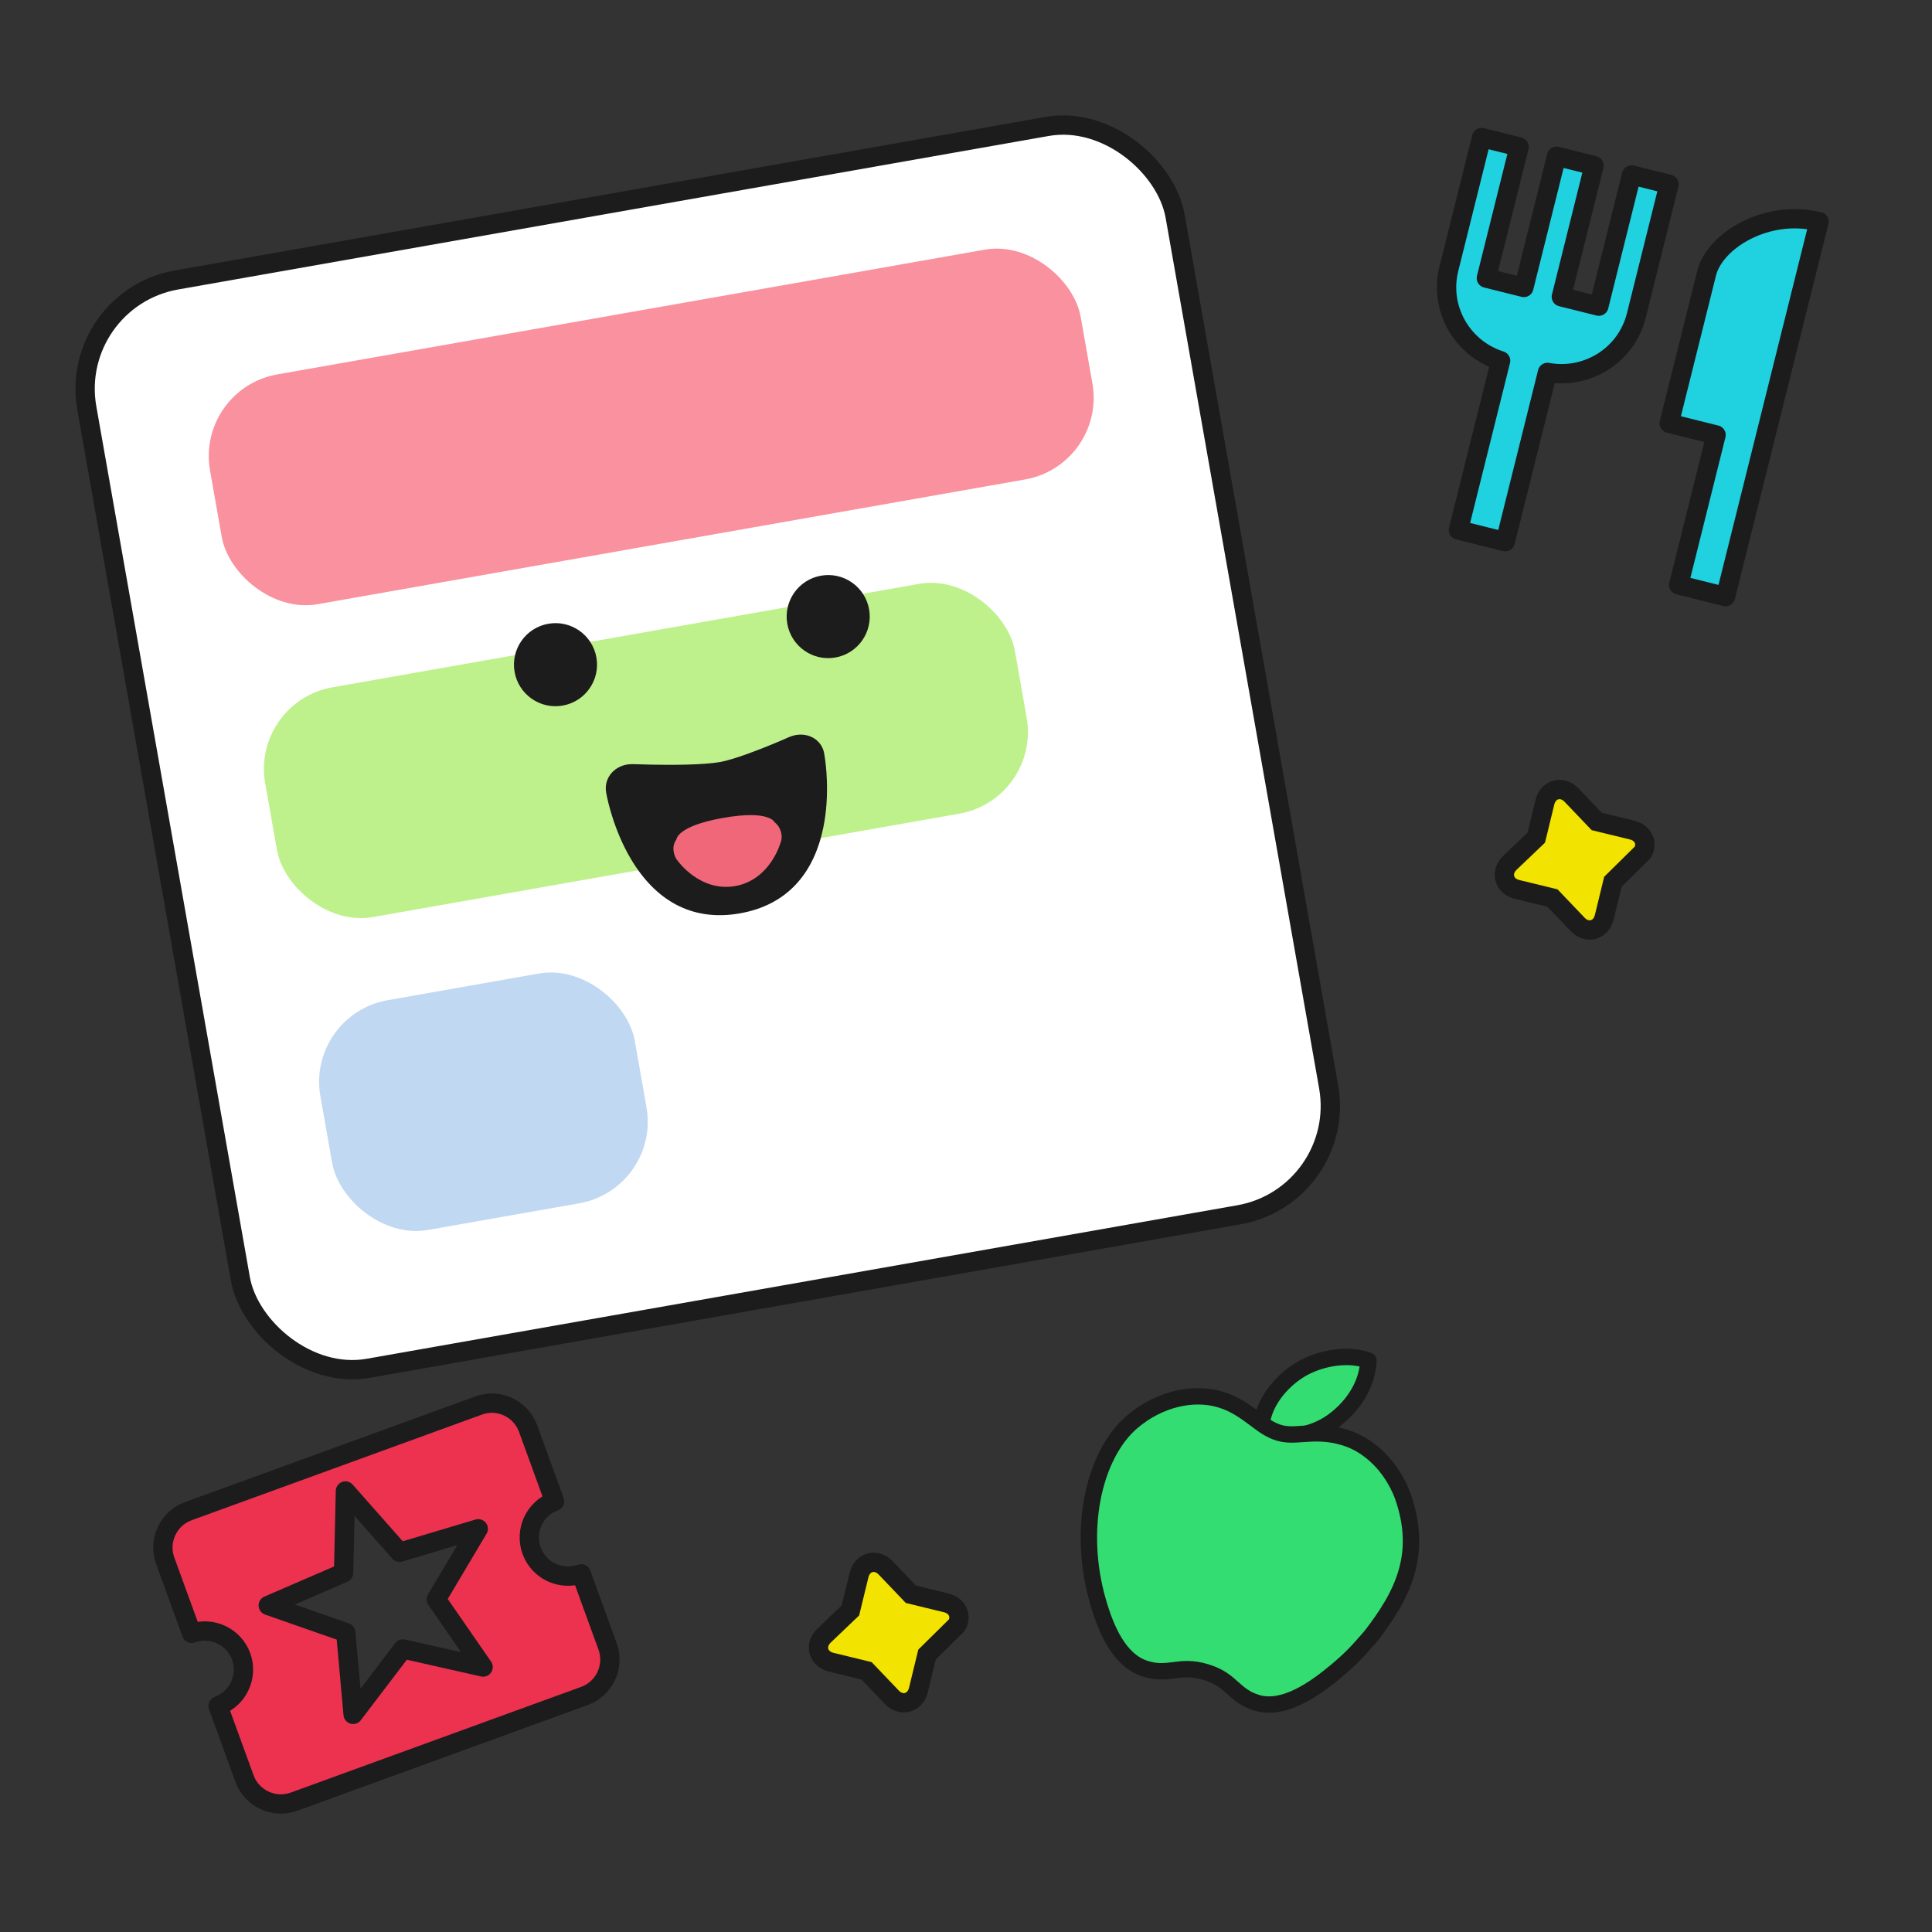
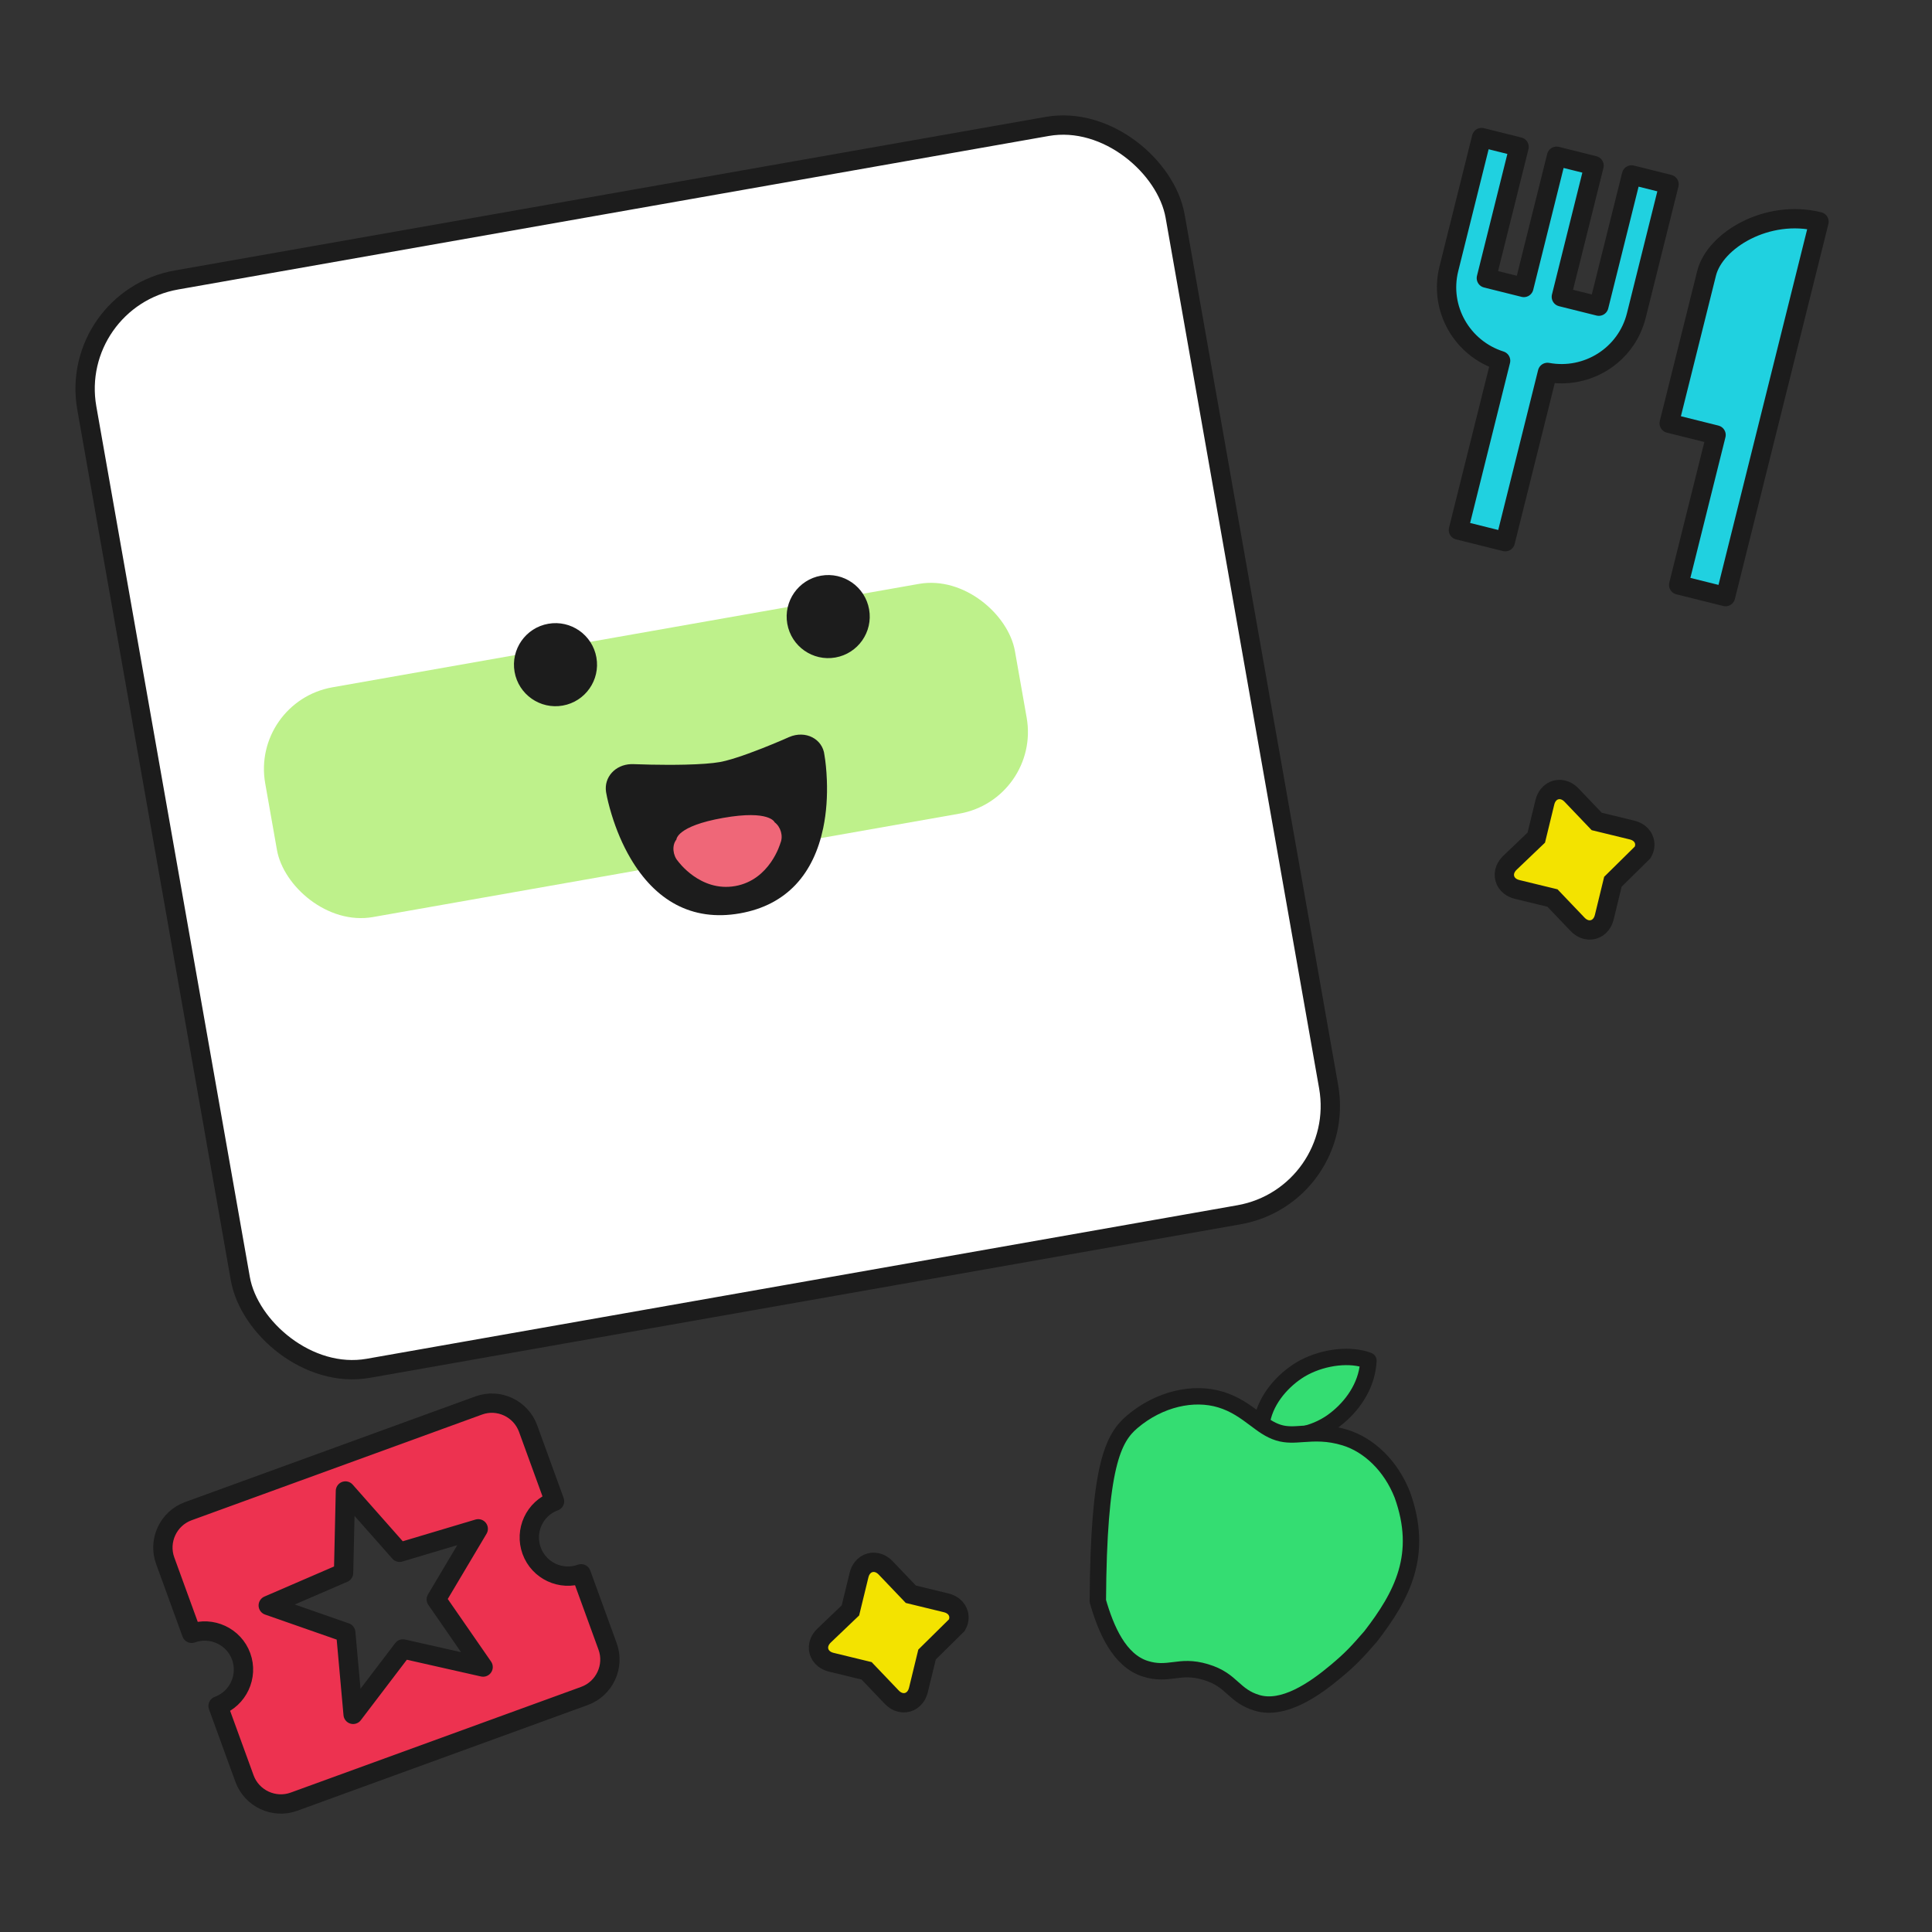
<svg xmlns="http://www.w3.org/2000/svg" width="200px" height="200px" viewBox="0 0 200 200">
  <rect x="0" y="0" width="200" height="200" fill="#333333" stroke="none" />
  <title>Учет с друзьями</title>
  <g id="Учет-с-друзьями" stroke="none" stroke-width="1" fill="none" fill-rule="evenodd">
    <g id="Group" transform="translate(163, 89) rotate(30) translate(-163, -89) translate(158, 84)" fill="#F3E300" fill-rule="nonzero" stroke="#1C1C1C" stroke-width="2">
      <path d="M8.609,-0.635 C8.917,-0.725 9.193,-0.738 9.427,-0.706 C9.786,-0.656 10.071,-0.502 10.287,-0.287 C10.549,-0.025 10.72,0.342 10.723,0.817 L10.723,0.817 L9.575,4.991 L10.635,8.609 C10.725,8.917 10.738,9.193 10.706,9.427 C10.656,9.786 10.502,10.071 10.287,10.287 C10.071,10.502 9.786,10.656 9.427,10.706 C9.193,10.738 8.917,10.725 8.609,10.635 L8.609,10.635 L5,9.577 L1.391,10.635 C1.083,10.725 0.807,10.738 0.573,10.706 C0.214,10.656 -0.071,10.502 -0.287,10.287 C-0.502,10.071 -0.656,9.786 -0.706,9.427 C-0.738,9.193 -0.725,8.917 -0.635,8.609 L-0.635,8.609 L0.422,5 L-0.635,1.391 C-0.725,1.083 -0.738,0.807 -0.706,0.573 C-0.656,0.214 -0.502,-0.071 -0.287,-0.287 C-0.071,-0.502 0.214,-0.656 0.573,-0.706 C0.807,-0.738 1.083,-0.725 1.391,-0.635 L1.391,-0.635 L5,0.422 Z" id="Shape" />
    </g>
    <g id="Group-Copy" transform="translate(92, 169) rotate(30) translate(-92, -169) translate(87, 164)" fill="#F3E300" fill-rule="nonzero" stroke="#1C1C1C" stroke-width="2">
      <path d="M8.609,-0.635 C8.917,-0.725 9.193,-0.738 9.427,-0.706 C9.786,-0.656 10.071,-0.502 10.287,-0.287 C10.549,-0.025 10.72,0.342 10.723,0.817 L10.723,0.817 L9.575,4.991 L10.635,8.609 C10.725,8.917 10.738,9.193 10.706,9.427 C10.656,9.786 10.502,10.071 10.287,10.287 C10.071,10.502 9.786,10.656 9.427,10.706 C9.193,10.738 8.917,10.725 8.609,10.635 L8.609,10.635 L5,9.577 L1.391,10.635 C1.083,10.725 0.807,10.738 0.573,10.706 C0.214,10.656 -0.071,10.502 -0.287,10.287 C-0.502,10.071 -0.656,9.786 -0.706,9.427 C-0.738,9.193 -0.725,8.917 -0.635,8.609 L-0.635,8.609 L0.422,5 L-0.635,1.391 C-0.725,1.083 -0.738,0.807 -0.706,0.573 C-0.656,0.214 -0.502,-0.071 -0.287,-0.287 C-0.071,-0.502 0.214,-0.656 0.573,-0.706 C0.807,-0.738 1.083,-0.725 1.391,-0.635 L1.391,-0.635 L5,0.422 Z" id="Shape" />
    </g>
    <g id="верх" transform="translate(73.611, 77.611) rotate(-10) translate(-73.611, -77.611) translate(16.111, 20.111)">
      <path d="M5.084,20.338 L5.084,88.442 C5.084,88.442 6.598,92.982 15.678,94.495 C24.759,96.009 56.418,94.495 106.484,94.495 C107.997,62.714 106.484,23.365 106.484,23.365 L17.192,23.365 C9.625,23.365 5.084,20.338 5.084,20.338 Z" id="Path-30" stroke="#1C1C1C" stroke-width="2.86" fill="#EBCF74" />
      <rect id="Rectangle-323" stroke="#1C1C1C" stroke-width="2" fill="#FFFFFF" x="0" y="0" width="114.4" height="114.4" rx="11.44" />
      <rect id="Rectangle-324" fill="#BEF18B" x="11.44" y="44.33" width="78.809" height="24.151" rx="8.58" />
-       <rect id="Rectangle-324" fill="#C1D8F3" x="11.44" y="77.22" width="33.049" height="24.151" rx="8.58" />
-       <rect id="Rectangle-324" fill="#FA919E" x="11.44" y="11.44" width="91.52" height="24.151" rx="8.58" />
    </g>
    <g id="Group" transform="translate(52.111, 56.111)">
      <g id="Illustrations/x/Face/Happy" transform="translate(21.5, 21.5) rotate(-10) translate(-21.5, -21.5) ">
        <circle id="Oval-14" fill="#1C1C1C" cx="7.167" cy="10.033" r="4.3" />
        <circle id="Oval-14" fill="#1C1C1C" cx="35.833" cy="10.033" r="4.3" />
        <path d="M10.033,23.911 L10.034,24.046 C10.033,24.542 10.074,25.336 10.196,26.329 C10.397,27.961 10.762,29.593 11.336,31.131 C13.071,35.78 16.37,38.7 21.499,38.7 C26.488,38.7 29.759,35.931 31.53,31.482 C32.136,29.96 32.53,28.329 32.757,26.677 L32.849,25.922 C32.9,25.442 32.931,25.009 32.948,24.635 L32.961,24.078 C33.074,22.404 31.49,21.183 29.681,21.613 L28.811,21.822 C28.147,21.976 27.445,22.131 26.738,22.275 C26.21,22.382 25.699,22.48 25.213,22.564 C23.919,22.79 22.868,22.915 22.189,22.915 C21.355,22.915 20.108,22.787 18.581,22.554 C17.998,22.465 17.384,22.363 16.75,22.249 C16.195,22.15 15.643,22.046 15.107,21.941 L13.42,21.594 L13.293,21.566 L13.08,21.53 C11.463,21.305 10.074,22.373 10.033,23.911 Z" id="-" fill="#1C1C1C" fill-rule="nonzero" />
        <path d="M16.119,32.261 C15.705,31.595 15.758,30.549 16.354,30.029 C16.354,30.029 16.597,28.667 21.505,28.667 C26.414,28.667 26.675,30.042 26.675,30.042 C27.209,30.602 27.325,31.604 26.891,32.261 C26.891,32.261 25.187,35.833 21.505,35.833 C17.824,35.833 16.119,32.261 16.119,32.261 Z" id="Path-31" fill="#EF6778" />
      </g>
    </g>
    <g id="apple" transform="translate(130, 157) rotate(17) translate(-130, -157) translate(114, 139)" fill="#34DD72" stroke="#1C1C1C" stroke-linejoin="round" stroke-width="1.697">
      <path d="M22.172,-0.86 L22.427,-0.852 C22.488,-0.614 22.537,-0.37 22.573,-0.123 C22.923,2.272 21.978,4.627 20.698,6.287 C19.307,8.102 16.897,9.476 14.582,9.404 C14.363,9.397 14.145,9.377 13.927,9.345 C13.864,9.136 13.813,8.924 13.774,8.707 C13.354,6.394 14.394,3.998 15.707,2.39 C17.133,0.633 19.585,-0.701 21.675,-0.846 C21.919,-0.863 22.171,-0.865 22.427,-0.852 Z" id="Path" />
-       <path d="M22.427,7.474 C25.055,7.474 27.855,8.895 29.842,11.402 C33.775,16.656 32.901,21.349 30.993,26.389 C30.128,28.333 29.721,29.179 28.63,30.862 C26.979,33.407 24.596,36.378 21.769,36.4 C20.553,36.412 19.75,36.059 18.887,35.658 C18.104,35.295 17.258,34.893 15.754,34.902 C14.251,34.909 13.385,35.308 12.587,35.668 C11.707,36.066 10.89,36.416 9.671,36.404 C6.835,36.38 4.572,33.692 2.918,31.142 C0.837,27.933 -0.34,24.453 -0.703,21.247 C-1.101,17.731 -0.512,14.548 0.894,12.355 C2.887,9.25 6.043,7.478 8.982,7.478 C10.527,7.478 11.775,7.915 12.963,8.343 C13.871,8.671 14.736,9 15.717,9 C16.608,9 17.337,8.703 18.134,8.397 C19.293,7.953 20.569,7.474 22.427,7.474 Z" id="Path" />
+       <path d="M22.427,7.474 C25.055,7.474 27.855,8.895 29.842,11.402 C33.775,16.656 32.901,21.349 30.993,26.389 C30.128,28.333 29.721,29.179 28.63,30.862 C26.979,33.407 24.596,36.378 21.769,36.4 C20.553,36.412 19.75,36.059 18.887,35.658 C18.104,35.295 17.258,34.893 15.754,34.902 C14.251,34.909 13.385,35.308 12.587,35.668 C11.707,36.066 10.89,36.416 9.671,36.404 C6.835,36.38 4.572,33.692 2.918,31.142 C-1.101,17.731 -0.512,14.548 0.894,12.355 C2.887,9.25 6.043,7.478 8.982,7.478 C10.527,7.478 11.775,7.915 12.963,8.343 C13.871,8.671 14.736,9 15.717,9 C16.608,9 17.337,8.703 18.134,8.397 C19.293,7.953 20.569,7.474 22.427,7.474 Z" id="Path" />
    </g>
    <g id="Shape-2" transform="translate(166, 38) rotate(14) translate(-166, -38) translate(148, 18)" fill="#20D1E0" stroke="#1C1C1C" stroke-linejoin="round" stroke-width="2">
      <path d="M16,14 L12,14 L12,0 L8,0 L8,14 L4,14 L4,0 L0,0 L0,14 C0,18.24 3.32,21.68 7.5,21.94 L7.5,40 L12.5,40 L12.5,21.94 C16.68,21.68 20,18.24 20,14 L20,0 L16,0 L16,14 Z M26,8 L26,24 L31,24 L31,40 L36,40 L36,0 C30.48,0 26,4.48 26,8 Z" id="Shape" />
    </g>
    <path d="M56,166 C56,163.8 57.8,162 60,162 L60,154 C60,151.8 58.2,150 56,150 L24,150 C21.8,150 20.02,151.8 20.02,154 L20.02,162 C22.22,162 24,163.8 24,166 C24,168.2 22.22,170 20,170 L20,178 C20,180.2 21.8,182 24,182 L56,182 C58.2,182 60,180.2 60,178 L60,170 C57.8,170 56,168.2 56,166 Z M47.16,175.6 L40,171 L32.84,175.6 L35,167.36 L28.42,161.98 L36.9,161.48 L40,153.6 L43.08,161.5 L51.56,162 L44.98,167.38 L47.16,175.6 Z" id="Shape" stroke="#1C1C1C" stroke-width="2" fill="#ED3250" stroke-linejoin="round" transform="translate(40, 166) scale(-1, 1) rotate(20) translate(-40, -166) " />
  </g>
</svg>